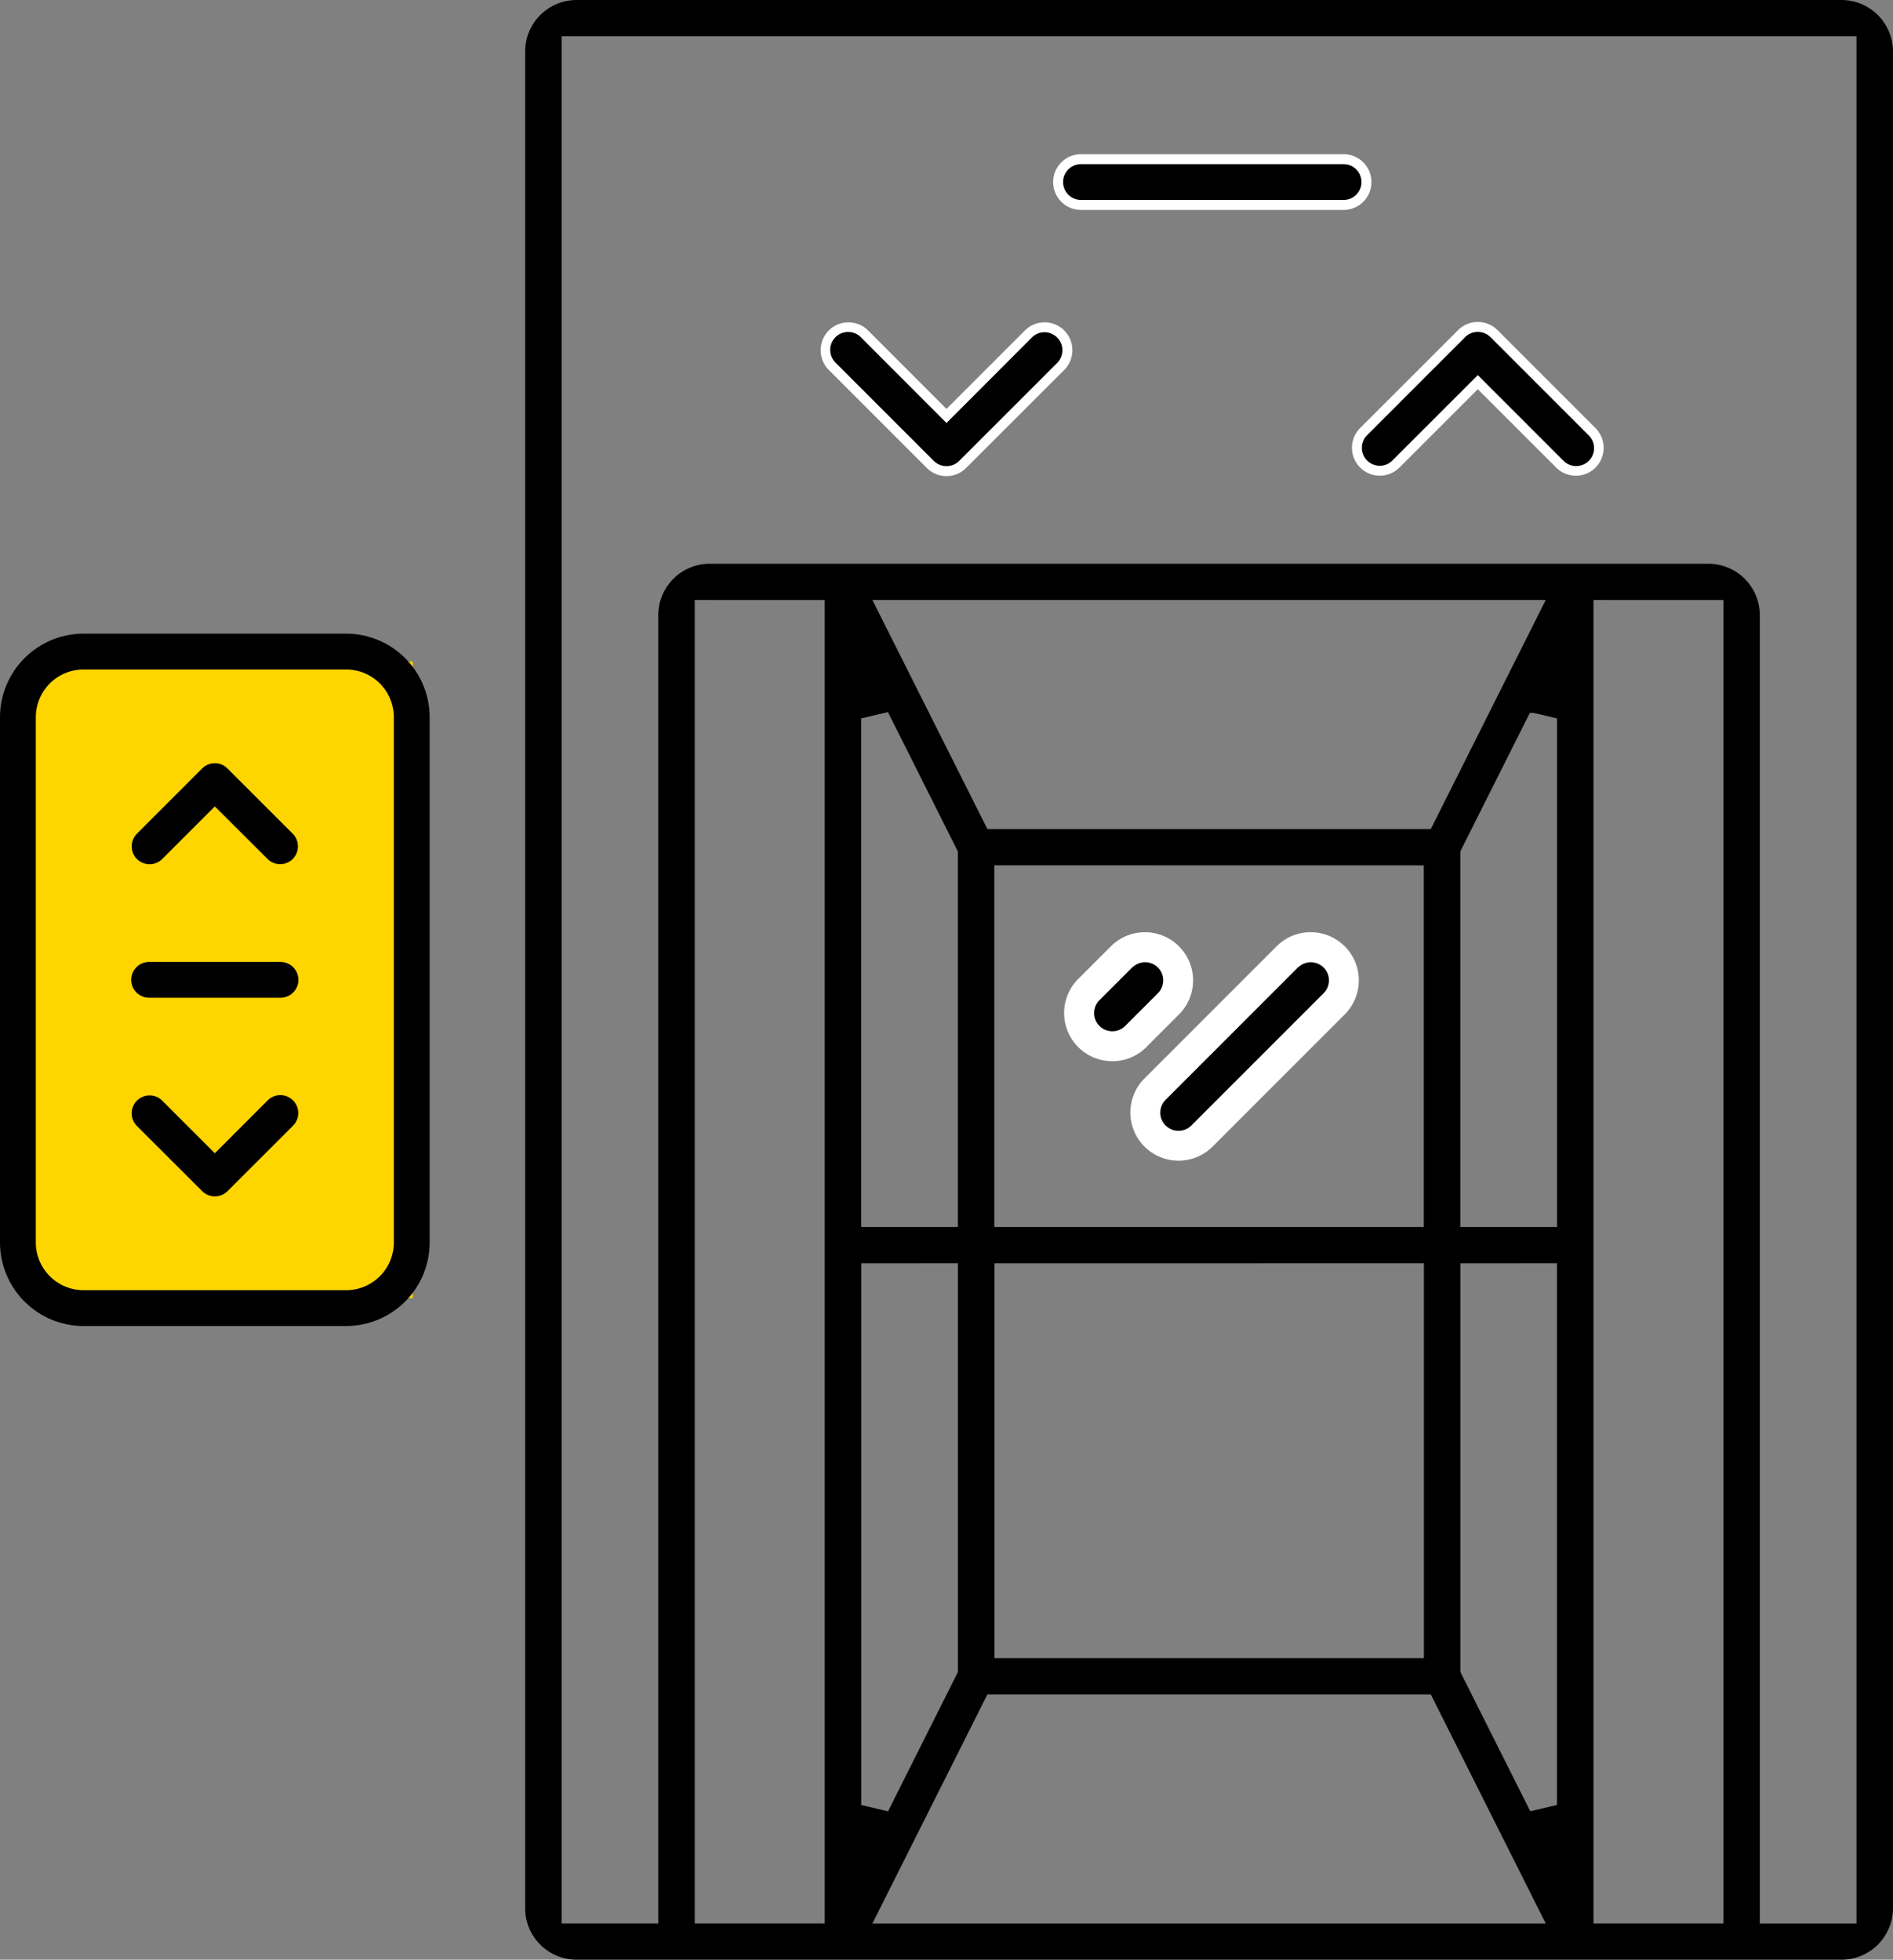
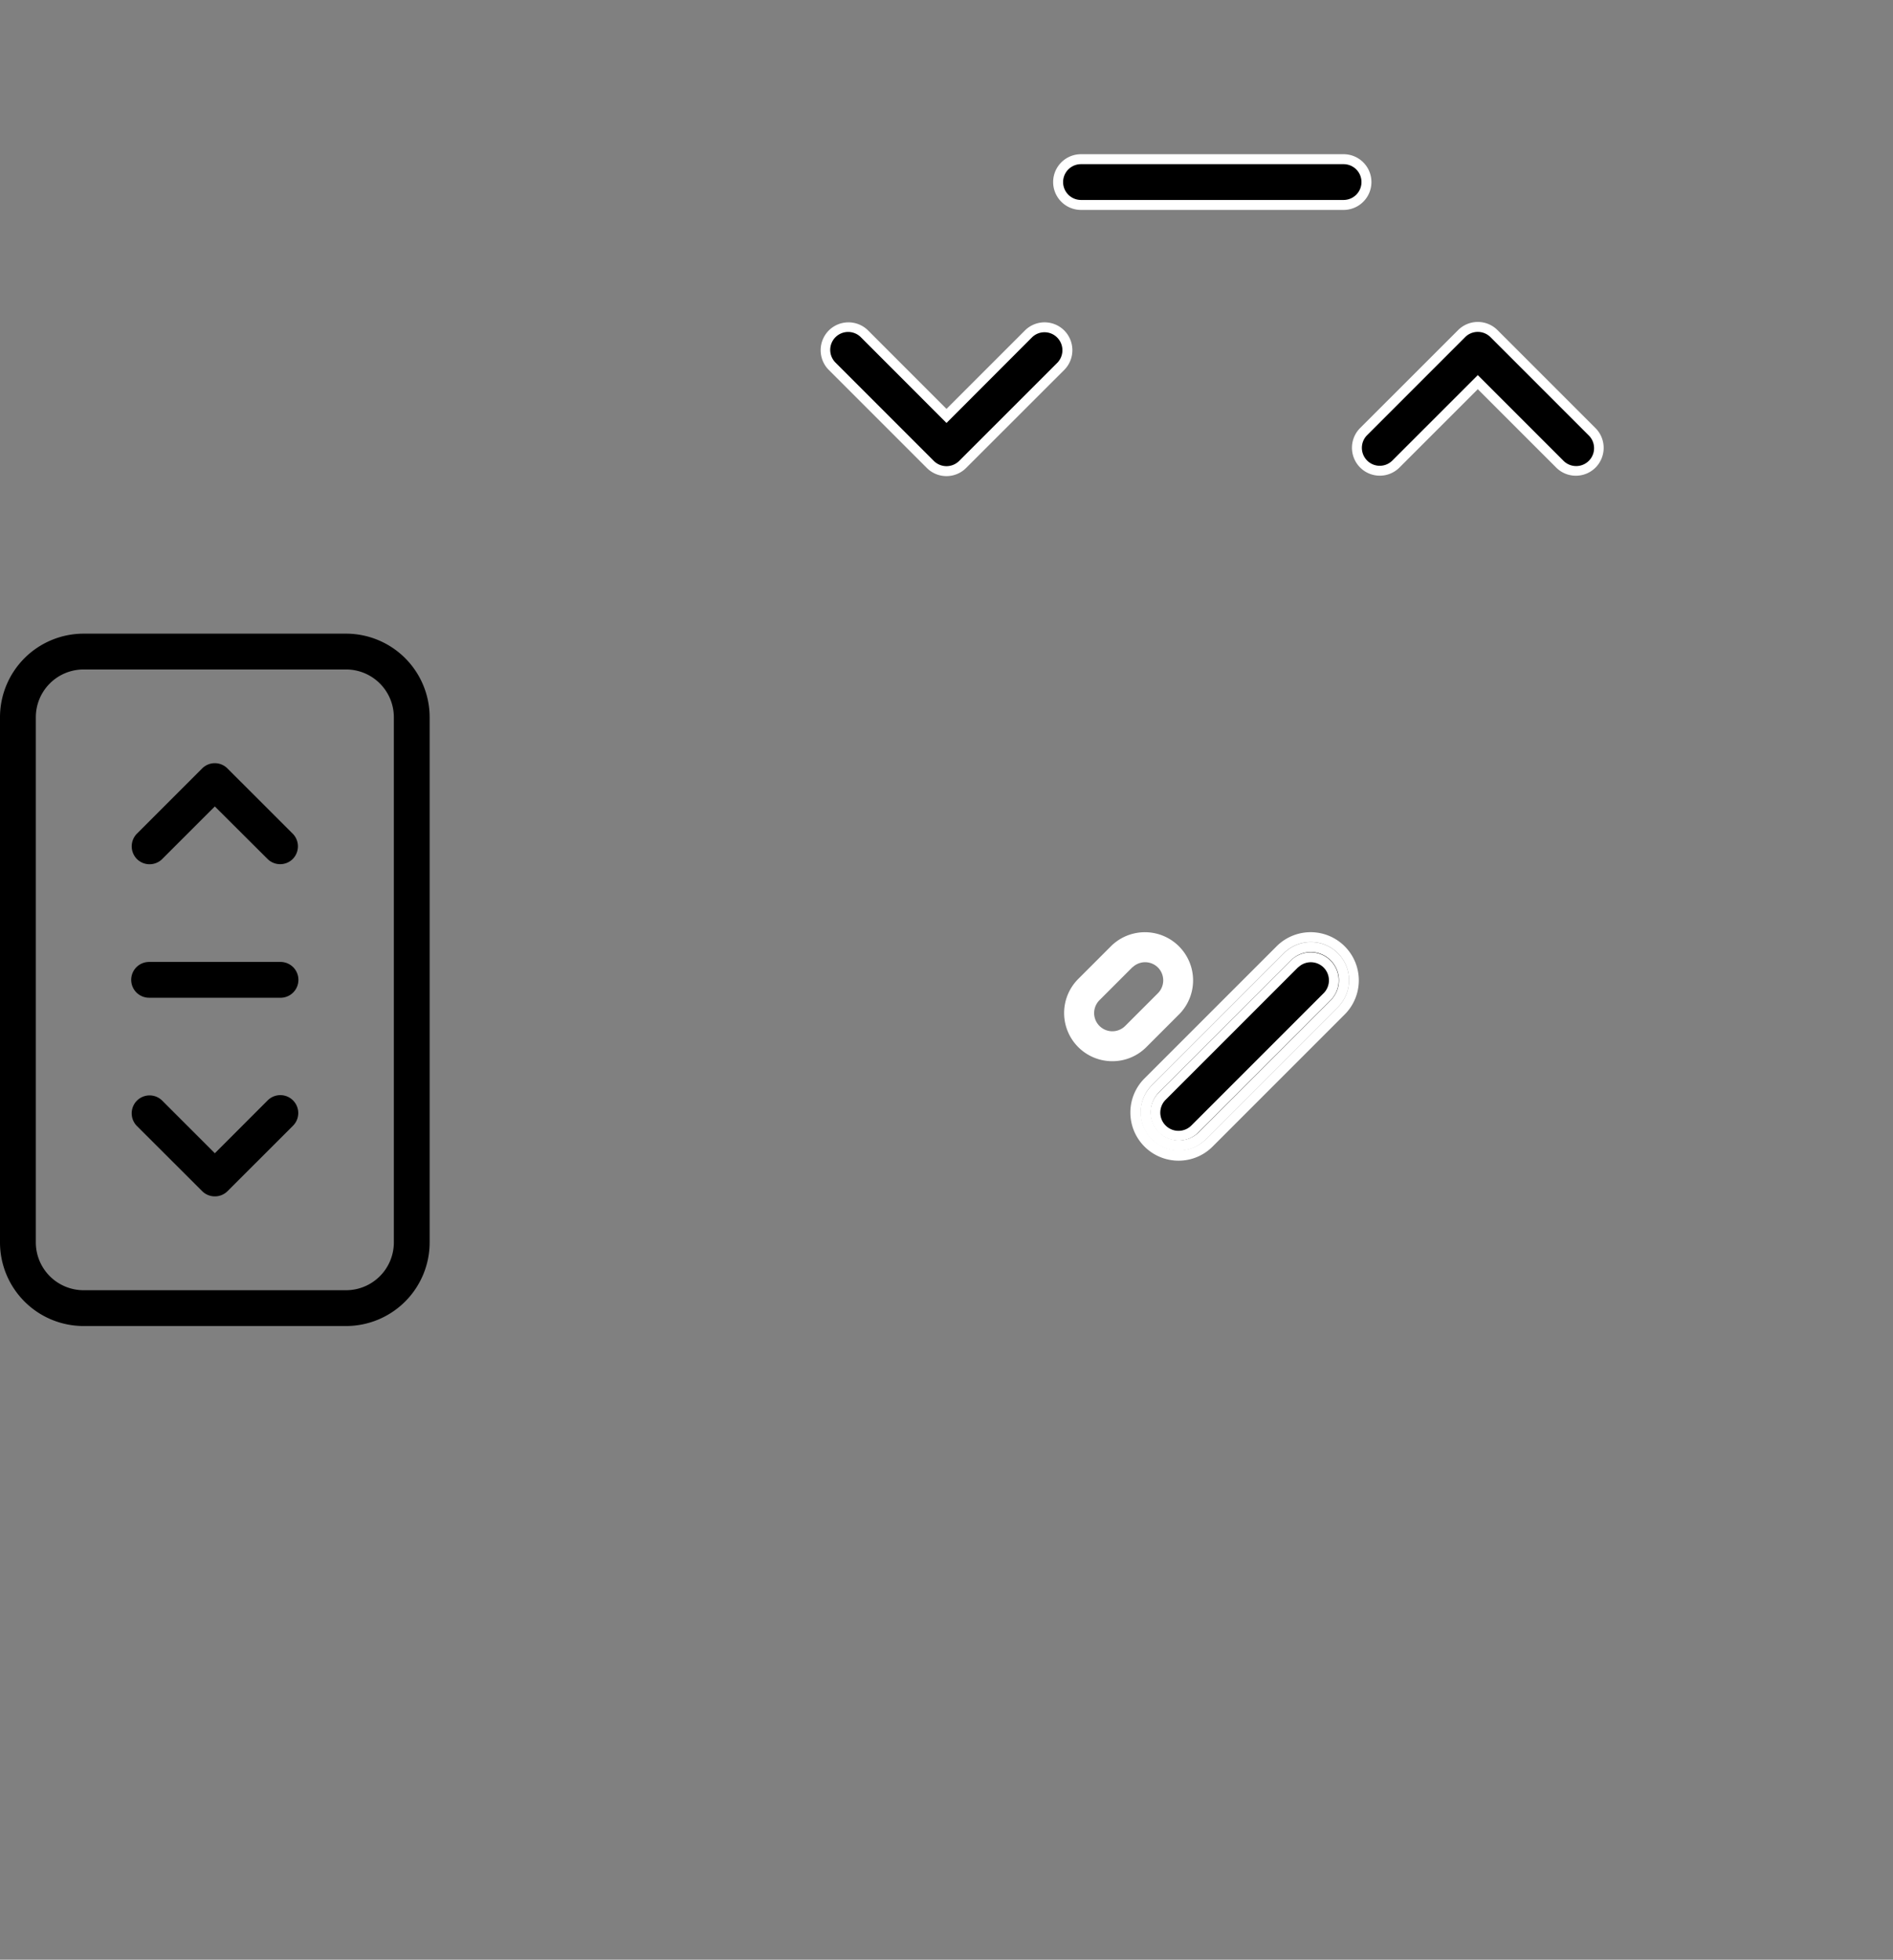
<svg xmlns="http://www.w3.org/2000/svg" width="95.648" height="99" viewBox="0 0 95.648 99">
  <rect x="0" y="0" width="95.648" height="99" fill="#808080" stroke="none" />
  <g id="Group_4701" data-name="Group 4701" transform="translate(-524.25 -4095.75)">
-     <rect id="Rectangle_5728" data-name="Rectangle 5728" width="19.097" height="32.163" transform="translate(526.009 4129.169)" fill="#ffd500" />
    <g id="Group_4700" data-name="Group 4700" transform="translate(524.25 4095.75)">
-       <path id="Subtraction_230" data-name="Subtraction 230" d="M66.512,99H2.6A2.6,2.6,0,0,1,0,96.407V2.592A2.6,2.6,0,0,1,2.6,0h63.91a2.6,2.6,0,0,1,2.6,2.592V96.407A2.6,2.6,0,0,1,66.512,99ZM9.328,28.479H59.784a2.6,2.6,0,0,1,2.6,2.592v66.1h4.884V1.832H1.842V97.167H6.726v-66.1A2.6,2.6,0,0,1,9.328,28.479Zm44.651,1.831V97.167h6.566V30.311Zm-45.411,0V97.167h6.566V30.311ZM23.354,85.6h0l-5.809,11.57H51.567L45.76,85.6Zm23.9-21.778V84.465L50.785,91.5l1.351-.319V63.819Zm-30.273,0V91.185l1.354.319,3.532-7.039V63.819Zm6.729,0V83.766h21.7V63.819ZM50.764,36.013h0l-3.514,7V61.986h4.888V36.294l-1.188-.281Zm-27.059,7.7V61.986h21.7V43.715Zm-5.375-7.74-1.354.32V61.986h4.886V43.012l-3.532-7.038Zm-.786-5.664h0l5.809,11.571H45.76l5.807-11.571Z" transform="translate(26.535)" />
      <path id="Subtraction_223" data-name="Subtraction 223" d="M14.423,2.312H1.155A1.156,1.156,0,0,1,1.155,0H14.423a1.156,1.156,0,0,1,0,2.312Z" transform="translate(53.464 8.041)" />
      <path id="Subtraction_223_-_Outline" data-name="Subtraction 223 - Outline" d="M14.424,2.565H1.157a1.407,1.407,0,0,1,0-2.815H14.424a1.407,1.407,0,0,1,0,2.815ZM1.157.253a.9.9,0,0,0,0,1.809H14.424a.9.9,0,0,0,0-1.809Z" transform="translate(53.463 8.04)" fill="#fff" />
      <path id="Subtraction_231" data-name="Subtraction 231" d="M17.489,34.977H4.221A4.226,4.226,0,0,1,0,30.755V4.223A4.227,4.227,0,0,1,4.221,0H17.489a4.226,4.226,0,0,1,4.22,4.223V30.755A4.226,4.226,0,0,1,17.489,34.977ZM4.221,1.809A2.415,2.415,0,0,0,1.81,4.223V30.755a2.416,2.416,0,0,0,2.412,2.413H17.489A2.415,2.415,0,0,0,19.9,30.755V4.223a2.415,2.415,0,0,0-2.411-2.414Z" transform="translate(0 32.011)" />
      <path id="Subtraction_225" data-name="Subtraction 225" d="M6.107,7.266a1.154,1.154,0,0,1-.817-.338L.319,1.957A1.164,1.164,0,0,1,.336.338,1.157,1.157,0,0,1,1.954.321L6.107,4.477,10.262.322A1.156,1.156,0,0,1,11.88.338,1.164,1.164,0,0,1,11.9,1.957L6.924,6.928A1.149,1.149,0,0,1,6.107,7.266Z" transform="translate(41.717 16.536)" />
      <path id="Subtraction_225_-_Outline" data-name="Subtraction 225 - Outline" d="M6.109,7.518a1.4,1.4,0,0,1-.994-.411L.139,2.132A1.416,1.416,0,0,1,.16.162,1.409,1.409,0,0,1,2.129.141l0,0L6.109,4.123,10.086.146a1.407,1.407,0,0,1,1.973.015,1.416,1.416,0,0,1,.021,1.971l0,0L7.1,7.107A1.4,1.4,0,0,1,6.109,7.518ZM.5,1.783,5.469,6.751a.905.905,0,0,0,1.279,0l4.97-4.968A.91.91,0,0,0,11.7.517.9.9,0,0,0,10.438.5L6.109,4.834,1.78.5A.905.905,0,0,0,.5,1.783Z" transform="translate(41.715 16.534)" fill="#fff" />
      <path id="Subtraction_224" data-name="Subtraction 224" d="M11.063,7.266a1.152,1.152,0,0,1-.8-.321L6.107,2.79,1.953,6.945A1.154,1.154,0,0,1,.337,6.926,1.16,1.16,0,0,1,.319,5.31L5.29.338a1.157,1.157,0,0,1,1.635,0L11.9,5.31a1.163,1.163,0,0,1-.017,1.618A1.149,1.149,0,0,1,11.063,7.266Z" transform="translate(68.561 16.516)" />
      <path id="Subtraction_224_-_Outline" data-name="Subtraction 224 - Outline" d="M11.064,7.518a1.4,1.4,0,0,1-.974-.391l0,0L6.109,3.147,2.132,7.124A1.405,1.405,0,0,1,.16,7.1a1.412,1.412,0,0,1-.02-1.967l0,0L5.114.162a1.408,1.408,0,0,1,1.99,0L12.08,5.137a1.415,1.415,0,0,1-.021,1.969A1.4,1.4,0,0,1,11.064,7.518Zm-.624-.752a.9.9,0,0,0,1.279-1.279L6.749.517a.906.906,0,0,0-1.28,0L.5,5.487A.907.907,0,0,0,.515,6.749a.9.9,0,0,0,1.264.016L6.109,2.436Z" transform="translate(68.56 16.514)" fill="#fff" />
      <path id="Subtraction_232" data-name="Subtraction 232" d="M7.5,5.1a.9.9,0,0,1-.624-.25L4.2,2.183,1.527,4.854A.906.906,0,0,1,.263,4.84.913.913,0,0,1,.248,3.575L3.559.265a.9.9,0,0,1,1.279,0L8.151,3.575a.911.911,0,0,1-.015,1.264A.9.9,0,0,1,7.5,5.1Z" transform="translate(6.655 38.556)" />
      <path id="Subtraction_234" data-name="Subtraction 234" d="M4.2,5.1a.9.9,0,0,1-.64-.264L.25,1.532A.91.91,0,0,1,.263.265.905.905,0,0,1,1.527.249L4.2,2.922,6.87.251a.905.905,0,0,1,1.28,1.28L4.838,4.84A.9.9,0,0,1,4.2,5.1Z" transform="translate(6.655 55.338)" />
      <path id="Subtraction_233" data-name="Subtraction 233" d="M7.539,1.809H.9A.9.9,0,0,1,.9,0H7.539a.9.9,0,0,1,0,1.81Z" transform="translate(6.634 48.595)" />
-       <path id="Path_120960" data-name="Path 120960" d="M352.078,313.979a1.674,1.674,0,0,0,2.369,0l1.675-1.676a1.675,1.675,0,0,0-2.369-2.368l-1.675,1.675A1.675,1.675,0,0,0,352.078,313.979Zm0,0" transform="translate(-297.062 -261.619)" />
      <path id="Path_120960_-_Outline" data-name="Path 120960 - Outline" d="M353.264,314.722a1.927,1.927,0,0,1-1.362-3.289l1.675-1.675a1.926,1.926,0,0,1,2.727,2.72l-1.678,1.679A1.913,1.913,0,0,1,353.264,314.722Zm1.655-5.005a1.417,1.417,0,0,0-.99.4l-1.672,1.672a1.424,1.424,0,1,0,2.013,2.013l1.675-1.676a1.431,1.431,0,0,0-.02-1.993A1.416,1.416,0,0,0,354.919,309.717Z" transform="translate(-297.063 -261.62)" fill="#fff" />
      <path id="Path_120960_-_Outline-2" data-name="Path 120960 - Outline" d="M353.271,314.985a2.183,2.183,0,0,1-1.543-3.726l1.681-1.681a2.183,2.183,0,0,1,3.087,3.086l-.006.006-1.675,1.676A2.167,2.167,0,0,1,353.271,314.985Zm.846-4.68-1.671,1.671a1.167,1.167,0,1,0,1.651,1.651l1.672-1.672a1.174,1.174,0,0,0-.017-1.634,1.169,1.169,0,0,0-1.634-.016Z" transform="translate(-297.069 -261.627)" fill="#fff" />
      <path id="Path_120960_-_Outline_-_Outline" data-name="Path 120960 - Outline - Outline" d="M353.272,315.238a2.434,2.434,0,0,1-1.721-4.155l1.681-1.681a2.434,2.434,0,0,1,3.445,3.438l-.008.008-1.676,1.677A2.417,2.417,0,0,1,353.272,315.238Zm1.655-6.021a1.923,1.923,0,0,0-1.343.543l-1.678,1.678a1.931,1.931,0,1,0,2.731,2.731l1.68-1.68a1.942,1.942,0,0,0-.025-2.707A1.92,1.92,0,0,0,354.927,309.217Zm-1.655,5.005a1.419,1.419,0,0,1-1-2.422l1.675-1.675a1.42,1.42,0,0,1,1.986.019,1.428,1.428,0,0,1,.02,1.986l0,0-1.672,1.672A1.409,1.409,0,0,1,353.272,314.222Zm1.022-3.736-1.67,1.67a.916.916,0,1,0,1.3,1.3l1.67-1.67a.922.922,0,0,0-.015-1.281.917.917,0,0,0-1.281-.014Z" transform="translate(-297.071 -261.628)" fill="#fff" />
      <path id="Path_120961" data-name="Path 120961" d="M373.41,319.005a1.676,1.676,0,0,0,2.369,0l6.7-6.7a1.675,1.675,0,0,0-2.369-2.368l-6.7,6.7A1.676,1.676,0,0,0,373.41,319.005Zm0,0" transform="translate(-315.043 -261.619)" />
      <path id="Path_120961_-_Outline" data-name="Path 120961 - Outline" d="M374.6,319.748a1.926,1.926,0,0,1-1.362-3.288l6.7-6.7a1.926,1.926,0,0,1,2.727,2.72l-6.7,6.705A1.914,1.914,0,0,1,374.6,319.748Zm6.681-10.031a1.417,1.417,0,0,0-.99.4l-6.7,6.7a1.424,1.424,0,0,0,2.013,2.014l6.7-6.7a1.43,1.43,0,0,0-.021-1.993A1.412,1.412,0,0,0,381.277,309.717Z" transform="translate(-315.045 -261.621)" fill="#fff" />
-       <path id="Path_120961_-_Outline-2" data-name="Path 120961 - Outline" d="M374.6,320.011a2.182,2.182,0,0,1-1.544-3.726l6.708-6.707a2.183,2.183,0,0,1,3.087,3.086l-.006.006-6.7,6.7A2.169,2.169,0,0,1,374.6,320.011Zm5.873-9.706-6.7,6.7a1.167,1.167,0,0,0,1.651,1.651l6.7-6.7a1.173,1.173,0,0,0-.017-1.634,1.167,1.167,0,0,0-1.633-.016Z" transform="translate(-315.051 -261.627)" fill="#fff" />
      <path id="Path_120961_-_Outline_-_Outline" data-name="Path 120961 - Outline - Outline" d="M374.6,320.263a2.434,2.434,0,0,1-1.721-4.155l6.708-6.707a2.434,2.434,0,0,1,3.445,3.438l-.008.008-6.7,6.7A2.419,2.419,0,0,1,374.6,320.263Zm6.681-11.046a1.923,1.923,0,0,0-1.342.543l-6.7,6.7a1.932,1.932,0,0,0,2.732,2.732l6.706-6.707a1.94,1.94,0,0,0-.025-2.706A1.917,1.917,0,0,0,381.285,309.217ZM374.6,319.248a1.418,1.418,0,0,1-1-2.422l6.7-6.7a1.419,1.419,0,0,1,2.006,2.006l0,0-6.7,6.7A1.41,1.41,0,0,1,374.6,319.248Zm6.048-8.762-6.7,6.7a.916.916,0,0,0,1.3,1.3l6.7-6.7a.921.921,0,0,0-.016-1.28.916.916,0,0,0-1.28-.014Z" transform="translate(-315.052 -261.628)" fill="#fff" />
    </g>
  </g>
</svg>